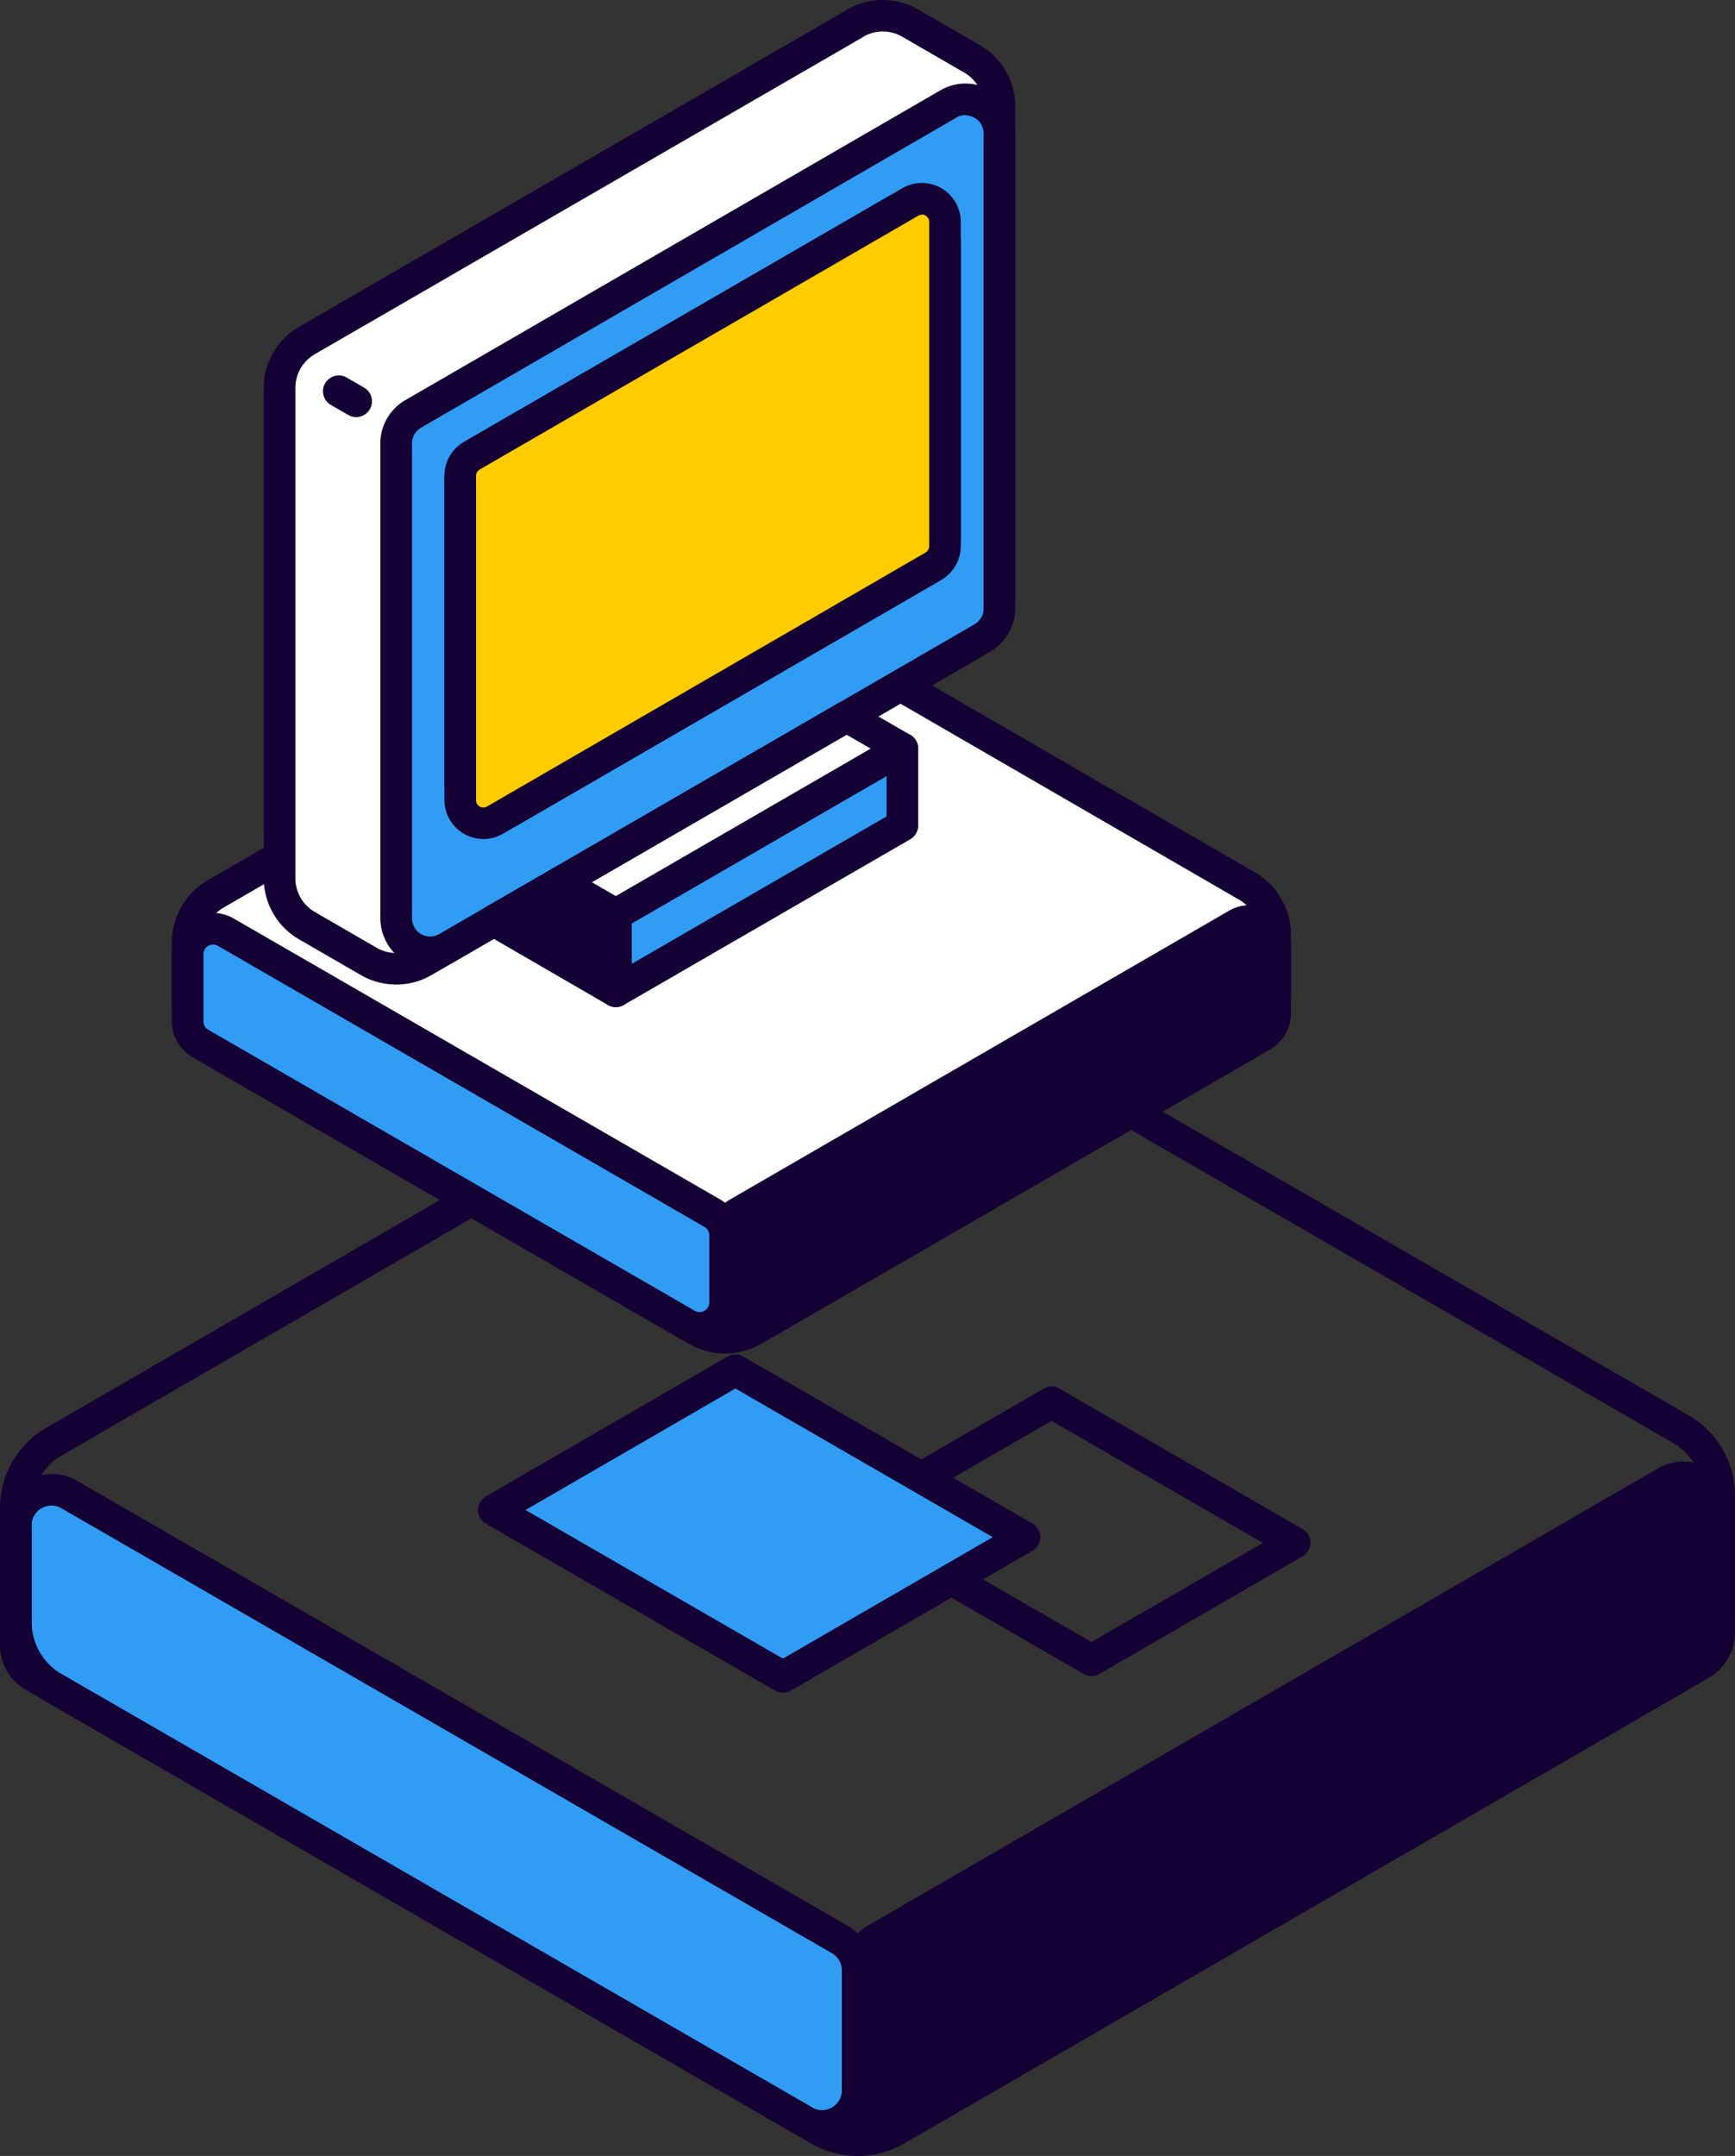
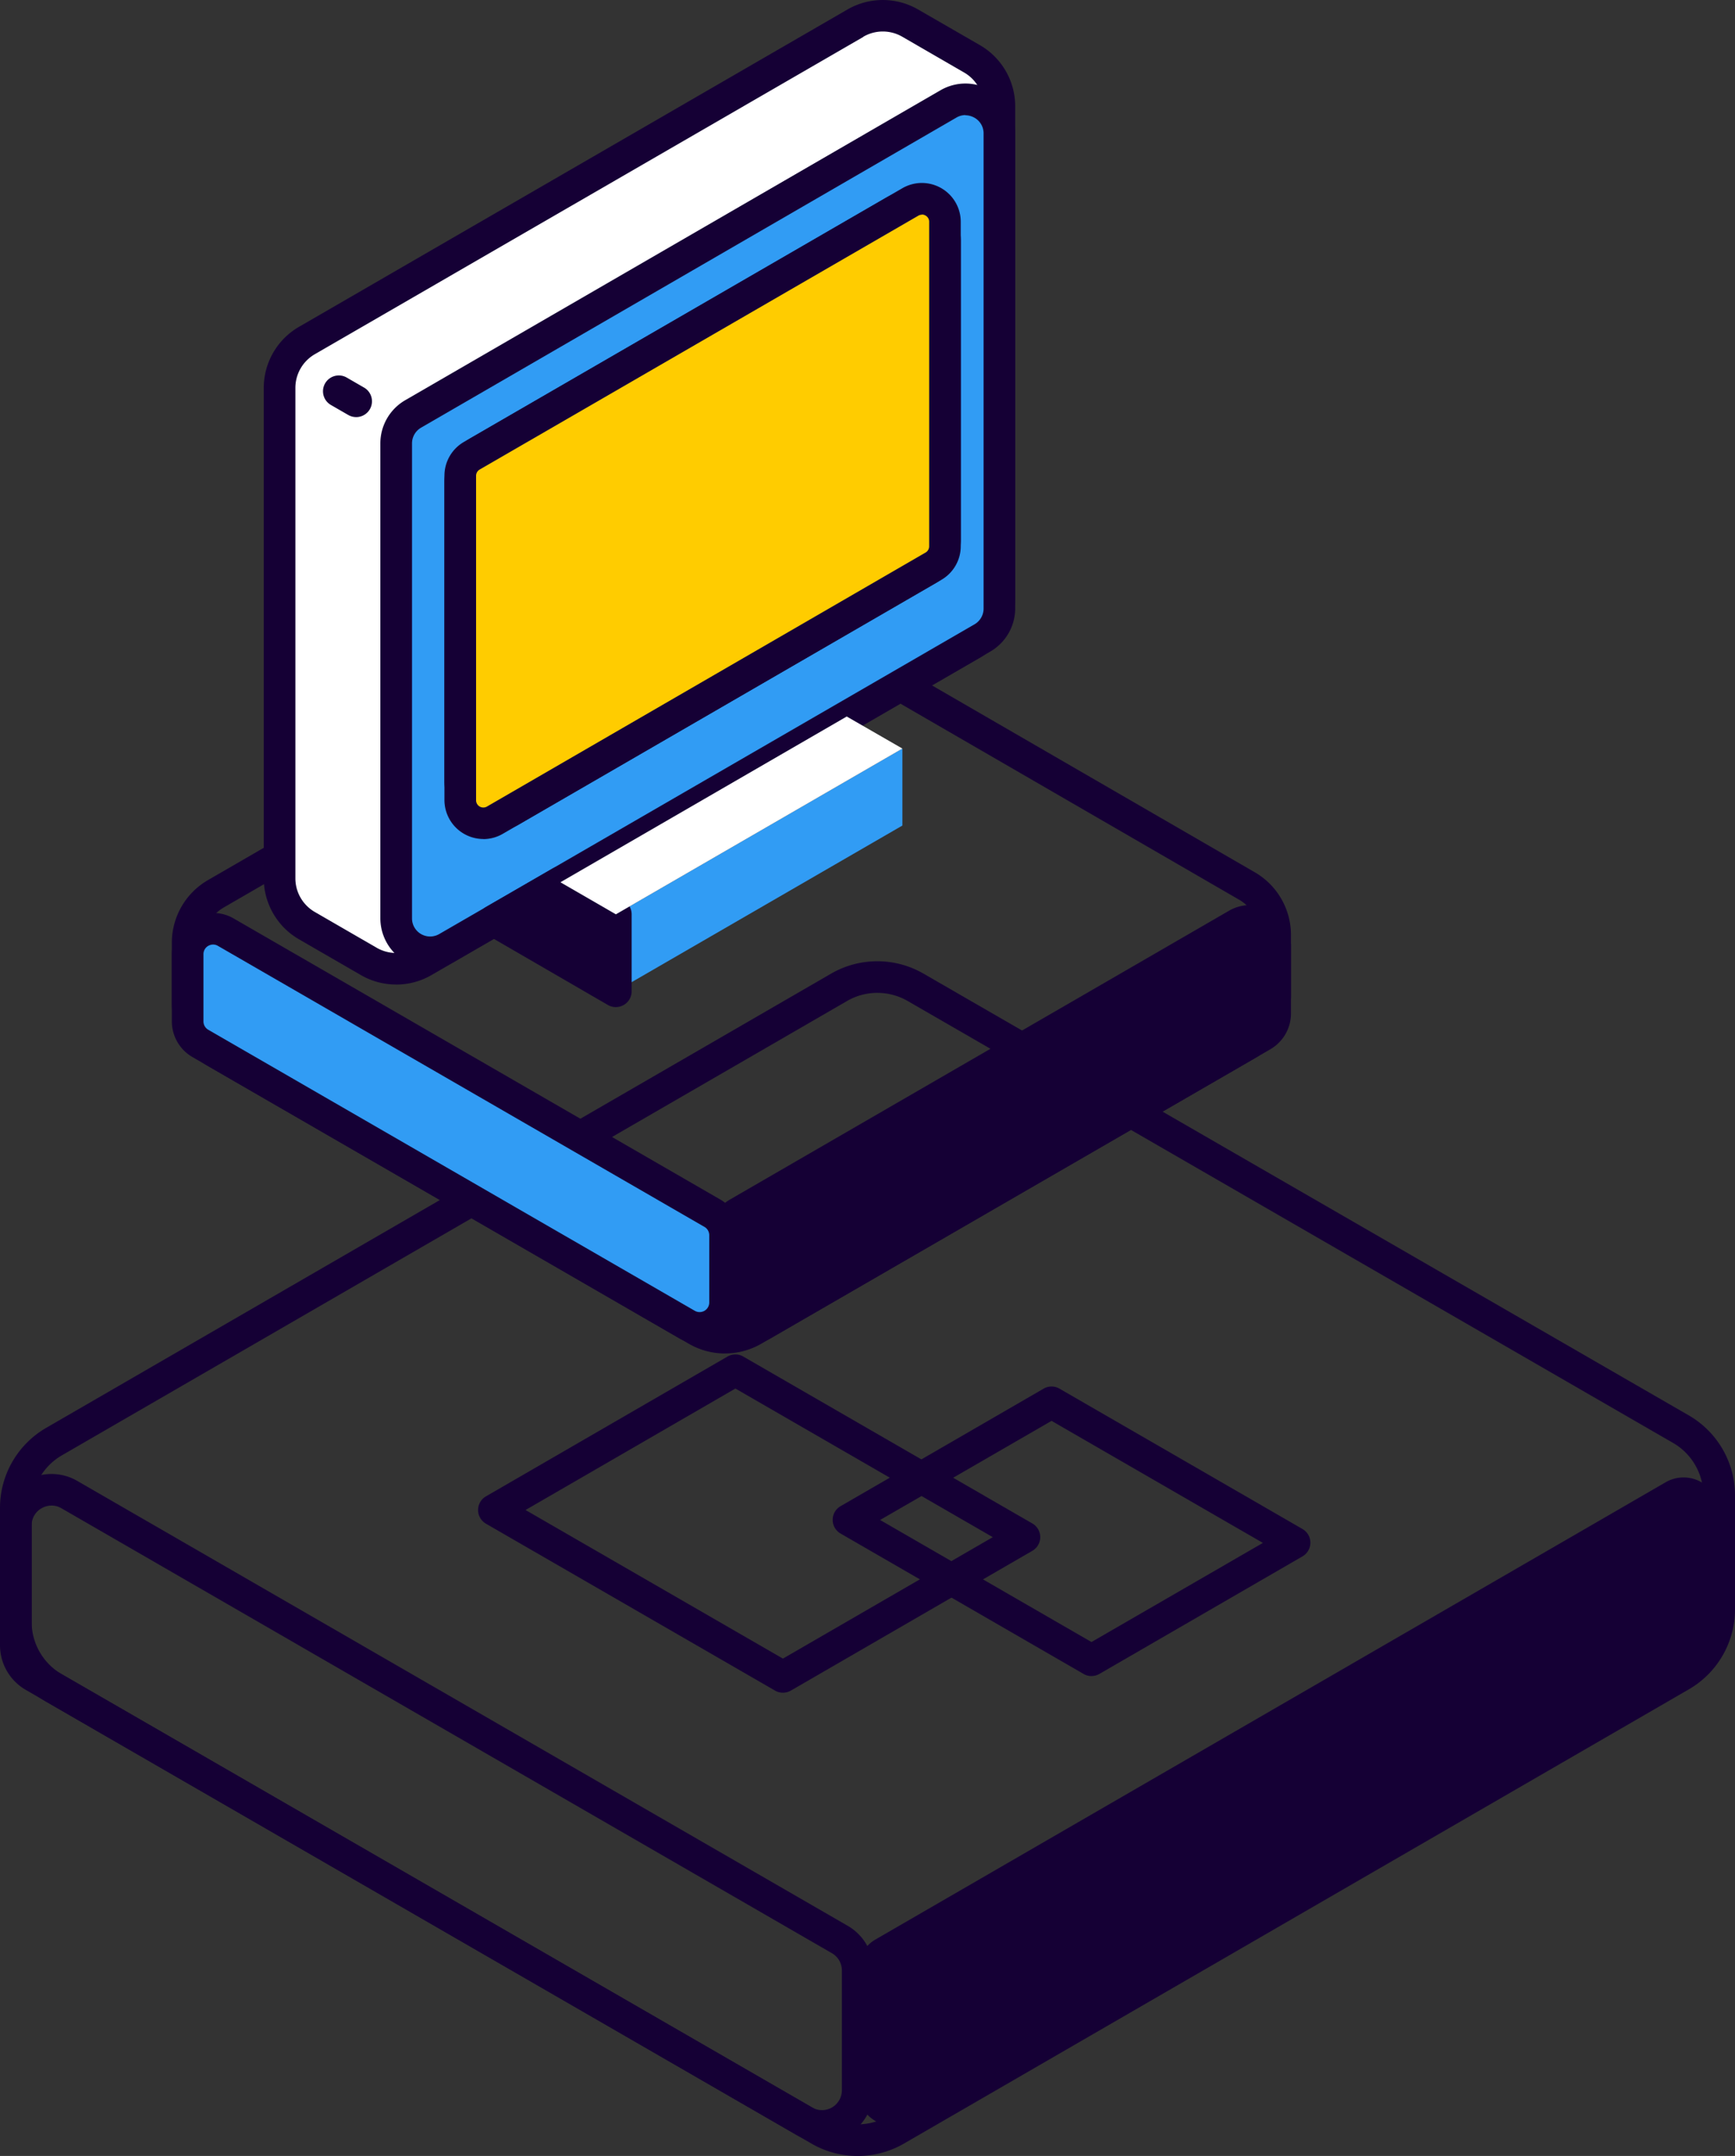
<svg xmlns="http://www.w3.org/2000/svg" width="82.29" height="102.236" viewBox="0 0 82.29 102.236">
  <rect x="0" y="0" width="82.29" height="102.236" fill="#333333" stroke="none" />
  <g id="浮島_パソコン" data-name="浮島＆パソコン" transform="translate(-79.93 -243.379)">
-     <path id="パス_54865" data-name="パス 54865" d="M120.61,336.814V342.5a1.691,1.691,0,0,1-2.537,1.465l-36.547-21.1a1.692,1.692,0,0,1-.846-1.465v-5.684a1.691,1.691,0,0,1,2.537-1.465l36.547,21.1a1.691,1.691,0,0,1,.846,1.465" fill="#319cf4" />
    <path id="パス_54866" data-name="パス 54866" d="M118.918,344.943a2.433,2.433,0,0,1-1.22-.331l-36.547-21.1A2.446,2.446,0,0,1,79.93,321.4v-5.684a2.442,2.442,0,0,1,3.662-2.114l36.547,21.1a2.446,2.446,0,0,1,1.221,2.114V342.5a2.45,2.45,0,0,1-2.442,2.445M82.376,314.772a.976.976,0,0,0-.475.129.925.925,0,0,0-.471.816V321.4a.943.943,0,0,0,.471.815l36.547,21.1a.942.942,0,0,0,1.412-.816v-5.684a.943.943,0,0,0-.471-.815L82.842,314.9a.924.924,0,0,0-.466-.129" fill="#150035" />
    <path id="パス_54867" data-name="パス 54867" d="M161.47,315.13v5.683a1.69,1.69,0,0,1-.844,1.463L123.148,343.96a1.692,1.692,0,0,1-2.538-1.465v-5.681a1.693,1.693,0,0,1,.844-1.465l37.478-21.682a1.69,1.69,0,0,1,2.538,1.463" fill="#150035" />
-     <path id="パス_54868" data-name="パス 54868" d="M122.3,344.94a2.452,2.452,0,0,1-2.442-2.445v-5.682a2.447,2.447,0,0,1,1.219-2.113l37.478-21.683a2.44,2.44,0,0,1,3.663,2.113v5.682A2.449,2.449,0,0,1,161,322.925l-37.478,21.683a2.426,2.426,0,0,1-1.222.332m37.472-30.755a.926.926,0,0,0-.466.13L121.829,336a.947.947,0,0,0-.47.815v5.682a.943.943,0,0,0,1.414.815l37.477-21.684a.943.943,0,0,0,.469-.814V315.13a.925.925,0,0,0-.471-.816.976.976,0,0,0-.475-.129" fill="#150035" />
    <path id="パス_54869" data-name="パス 54869" d="M120.608,345.615a4.372,4.372,0,0,1-2.185-.584L82.116,324.073a4.385,4.385,0,0,1-2.186-3.786v-5.41a4.385,4.385,0,0,1,2.182-3.784l37.241-21.547a4.385,4.385,0,0,1,4.374,0L160.034,310.5a4.383,4.383,0,0,1,2.186,3.786V319.7a4.384,4.384,0,0,1-2.182,3.783L122.8,345.029a4.376,4.376,0,0,1-2.189.586m.934-55.155a2.863,2.863,0,0,0-1.438.385L82.863,312.392a2.877,2.877,0,0,0-1.433,2.485v5.41a2.878,2.878,0,0,0,1.436,2.487l36.307,20.958a2.881,2.881,0,0,0,2.873,0l37.241-21.547a2.879,2.879,0,0,0,1.433-2.484v-5.411a2.88,2.88,0,0,0-1.436-2.487l-36.307-20.959a2.876,2.876,0,0,0-1.435-.383" fill="#150035" />
    <path id="パス_54870" data-name="パス 54870" d="M131.7,322.858a.737.737,0,0,1-.375-.1L119.8,316.1a.749.749,0,0,1,0-1.3l9.629-5.572a.747.747,0,0,1,.75,0l11.525,6.655a.749.749,0,0,1,0,1.3l-9.63,5.573a.737.737,0,0,1-.375.1m-10.026-7.4,10.025,5.788,8.131-4.7-10.025-5.788Z" fill="#150035" />
-     <path id="パス_54871" data-name="パス 54871" d="M103.357,314.983l11.452-6.626,13.706,7.913L117.063,322.9Z" fill="#319cf4" />
+     <path id="パス_54871" data-name="パス 54871" d="M103.357,314.983L117.063,322.9Z" fill="#319cf4" />
    <path id="パス_54872" data-name="パス 54872" d="M117.064,323.647a.748.748,0,0,1-.375-.1l-13.707-7.913a.749.749,0,0,1,0-1.3l11.452-6.627a.745.745,0,0,1,.75,0l13.707,7.913a.749.749,0,0,1,0,1.3l-11.452,6.627a.751.751,0,0,1-.375.1m-12.208-8.664,12.207,7.047,9.954-5.759-12.207-7.048Z" fill="#150035" />
-     <path id="パス_54873" data-name="パス 54873" d="M140.41,287.712v2.881a2.679,2.679,0,0,1-1.337,2.318L115.66,306.453a2.681,2.681,0,0,1-2.68,0L90.169,293.281a2.679,2.679,0,0,1-1.339-2.32v-2.879a2.677,2.677,0,0,1,1.337-2.318L113.6,272.2a2.679,2.679,0,0,1,2.683,0l22.791,13.19a2.677,2.677,0,0,1,1.337,2.318" fill="#fff" />
    <path id="パス_54874" data-name="パス 54874" d="M114.319,307.561a3.433,3.433,0,0,1-1.714-.458L89.794,293.93a3.438,3.438,0,0,1-1.714-2.969v-2.879a3.436,3.436,0,0,1,1.711-2.967l23.432-13.561a3.439,3.439,0,0,1,3.434,0l22.792,13.191a3.437,3.437,0,0,1,1.711,2.967v2.881a3.438,3.438,0,0,1-1.712,2.967L116.035,307.1a3.435,3.435,0,0,1-1.716.459m.621-34.967a1.923,1.923,0,0,0-.966.259L90.542,286.412a1.937,1.937,0,0,0-.962,1.67v2.879a1.932,1.932,0,0,0,.964,1.67L113.355,305.8a1.934,1.934,0,0,0,1.929,0L138.7,292.261a1.931,1.931,0,0,0,.963-1.668v-2.881a1.932,1.932,0,0,0-.962-1.669l-22.792-13.191a1.932,1.932,0,0,0-.966-.258" fill="#150035" />
    <path id="パス_54875" data-name="パス 54875" d="M120.5,244.475,94.482,259.528a2.589,2.589,0,0,0-1.292,2.241v23.262a2.589,2.589,0,0,0,1.295,2.242l2.94,1.7a2.589,2.589,0,0,0,2.589,0l3.346-1.933,3.15-1.82,13.58-7.86,5.948-3.442a2.591,2.591,0,0,0,1.292-2.241V248.412a2.588,2.588,0,0,0-1.3-2.243l-2.939-1.7a2.591,2.591,0,0,0-2.59,0m2.953,26.179-17.812,10.312a2.588,2.588,0,0,1-3.886-2.24V266.8a2.589,2.589,0,0,1,1.292-2.241l17.812-10.3a2.589,2.589,0,0,1,3.886,2.241v11.919a2.59,2.59,0,0,1-1.292,2.24" fill="#fff" />
    <path id="パス_54876" data-name="パス 54876" d="M98.719,290.065a3.344,3.344,0,0,1-1.668-.445l-2.941-1.7a3.347,3.347,0,0,1-1.67-2.892V261.77a3.346,3.346,0,0,1,1.667-2.89l26.023-15.054a3.348,3.348,0,0,1,3.34,0l2.939,1.695a3.349,3.349,0,0,1,1.671,2.893v23.262a3.349,3.349,0,0,1-1.667,2.889l-26.024,15.055a3.335,3.335,0,0,1-1.67.447m22.162-44.94L94.858,260.178a1.845,1.845,0,0,0-.918,1.592v23.261a1.843,1.843,0,0,0,.92,1.593l2.94,1.7a1.846,1.846,0,0,0,1.839,0l26.023-15.055a1.846,1.846,0,0,0,.918-1.591V248.412a1.845,1.845,0,0,0-.92-1.593l-2.939-1.7a1.841,1.841,0,0,0-1.84,0M104.349,282.07a3.35,3.35,0,0,1-3.339-3.344V266.8a3.346,3.346,0,0,1,1.667-2.889L120.489,253.6a3.339,3.339,0,0,1,5.011,2.89v11.919a3.348,3.348,0,0,1-1.666,2.889l-17.812,10.312a3.326,3.326,0,0,1-1.673.455m17.812-27.417a1.836,1.836,0,0,0-.921.25l-17.812,10.305a1.846,1.846,0,0,0-.918,1.591v11.927a1.839,1.839,0,0,0,2.76,1.592l17.812-10.312a1.846,1.846,0,0,0,.918-1.592V256.495a1.846,1.846,0,0,0-1.839-1.842" fill="#150035" />
    <path id="パス_54877" data-name="パス 54877" d="M96.822,263.157a.744.744,0,0,1-.375-.1l-.822-.474a.75.75,0,1,1,.75-1.3l.822.475a.75.75,0,0,1-.375,1.4" fill="#150035" />
    <path id="パス_54878" data-name="パス 54878" d="M98.72,264.4v22.524a1.61,1.61,0,0,0,2.415,1.393l2.225-1.285,3.15-1.82,13.58-7.86,6.437-3.725a1.61,1.61,0,0,0,.8-1.393V249.707a1.61,1.61,0,0,0-2.416-1.393l-25.391,14.7a1.61,1.61,0,0,0-.8,1.393" fill="#319cf4" />
    <path id="パス_54879" data-name="パス 54879" d="M100.33,289.291a2.369,2.369,0,0,1-2.36-2.363V264.4a2.366,2.366,0,0,1,1.177-2.042l25.392-14.7a2.359,2.359,0,0,1,3.541,2.042v22.531a2.369,2.369,0,0,1-1.177,2.042l-25.394,14.69a2.344,2.344,0,0,1-1.179.32m25.386-40.446a.845.845,0,0,0-.426.119L99.9,263.66a.864.864,0,0,0-.429.745v22.523a.86.86,0,0,0,1.289.745l25.393-14.69a.864.864,0,0,0,.428-.744V249.708a.847.847,0,0,0-.43-.745.892.892,0,0,0-.434-.118" fill="#150035" />
    <path id="パス_54880" data-name="パス 54880" d="M123.947,270.371l-19.771,11.446a1.609,1.609,0,0,1-2.416-1.393v-14.19a1.609,1.609,0,0,1,.8-1.393L122.335,253.4a1.61,1.61,0,0,1,2.415,1.394v14.181a1.61,1.61,0,0,1-.8,1.393" fill="#319cf4" />
    <path id="パス_54881" data-name="パス 54881" d="M103.369,282.788a2.368,2.368,0,0,1-2.359-2.363V266.234a2.366,2.366,0,0,1,1.178-2.042l19.771-11.438A2.359,2.359,0,0,1,125.5,254.8v14.181a2.365,2.365,0,0,1-1.178,2.042l-19.77,11.446a2.353,2.353,0,0,1-1.183.322m19.767-28.854a.845.845,0,0,0-.426.119l-19.771,11.438a.859.859,0,0,0-.429.743v14.191a.859.859,0,0,0,1.29.743l19.771-11.446a.863.863,0,0,0,.429-.744V254.8a.847.847,0,0,0-.43-.745.892.892,0,0,0-.434-.118" fill="#150035" />
    <path id="パス_54882" data-name="パス 54882" d="M124.75,253.9v15.372a1.1,1.1,0,0,1-.546.947l-20.8,12.043a1.094,1.094,0,0,1-1.642-.947V265.937a1.093,1.093,0,0,1,.546-.947l20.8-12.034a1.094,1.094,0,0,1,1.642.947" fill="#fc0" />
    <path id="パス_54883" data-name="パス 54883" d="M102.854,283.165a1.85,1.85,0,0,1-1.844-1.847V265.937a1.849,1.849,0,0,1,.921-1.6l20.8-12.034a1.844,1.844,0,0,1,2.767,1.6v15.372a1.846,1.846,0,0,1-.92,1.6l-20.8,12.043a1.849,1.849,0,0,1-.925.251m20.8-29.608a.34.34,0,0,0-.171.048l-20.8,12.035a.344.344,0,0,0-.172.3v15.381a.344.344,0,0,0,.517.3l20.8-12.043a.342.342,0,0,0,.172-.3V253.9a.333.333,0,0,0-.172-.3.349.349,0,0,0-.173-.048" fill="#150035" />
    <path id="パス_54884" data-name="パス 54884" d="M122.73,278.876v3.65l-13.59,7.86v-3.65Z" fill="#319cf4" />
-     <path id="パス_54885" data-name="パス 54885" d="M109.14,291.136a.749.749,0,0,1-.75-.75v-3.65a.75.75,0,0,1,.375-.649l13.589-7.86a.751.751,0,0,1,1.126.65v3.649a.751.751,0,0,1-.375.65l-13.59,7.86a.748.748,0,0,1-.375.1m.75-3.967v1.917l12.09-6.992v-1.917Z" fill="#150035" />
    <path id="パス_54886" data-name="パス 54886" d="M109.14,286.736v3.65l-5.78-3.35,3.15-1.82Z" fill="#150035" />
    <path id="パス_54887" data-name="パス 54887" d="M109.14,291.136a.752.752,0,0,1-.376-.1l-5.781-3.35a.75.75,0,0,1,0-1.3l3.15-1.82a.752.752,0,0,1,.751,0l2.63,1.52a.749.749,0,0,1,.375.649v3.65a.75.75,0,0,1-.75.75m-4.283-4.1,3.533,2.047v-1.915l-1.881-1.087Z" fill="#150035" />
    <path id="パス_54888" data-name="パス 54888" d="M122.73,278.876l-13.59,7.86-2.63-1.52,13.58-7.86Z" fill="#fff" />
-     <path id="パス_54889" data-name="パス 54889" d="M109.14,287.487a.751.751,0,0,1-.375-.1l-2.631-1.52a.75.75,0,0,1,0-1.3l13.581-7.86a.743.743,0,0,1,.749,0l2.64,1.52a.75.75,0,0,1,0,1.3l-13.59,7.86a.752.752,0,0,1-.376.1m-1.132-2.271,1.132.654,12.09-6.992-1.139-.655Z" fill="#150035" />
    <path id="パス_54890" data-name="パス 54890" d="M114.32,301.953v3.185a1.206,1.206,0,0,1-1.809,1.044L89.433,292.855a1.2,1.2,0,0,1-.6-1.044v-3.185a1.205,1.205,0,0,1,1.809-1.044l23.078,13.327a1.2,1.2,0,0,1,.6,1.044" fill="#319cf4" />
    <path id="パス_54891" data-name="パス 54891" d="M113.114,307.1a1.959,1.959,0,0,1-.978-.265L89.058,293.505a1.961,1.961,0,0,1-.978-1.693v-3.185a1.955,1.955,0,0,1,2.934-1.694l23.078,13.327a1.962,1.962,0,0,1,.978,1.694v3.185a1.938,1.938,0,0,1-.978,1.694,1.959,1.959,0,0,1-.978.265M90.038,288.169a.483.483,0,0,0-.23.062.451.451,0,0,0-.228.4v3.185a.455.455,0,0,0,.228.394l23.078,13.328a.457.457,0,0,0,.684-.395v-3.185a.458.458,0,0,0-.228-.4L90.264,288.231a.452.452,0,0,0-.226-.062" fill="#150035" />
    <path id="パス_54892" data-name="パス 54892" d="M140.41,288.258v3.184a1.205,1.205,0,0,1-.6,1.044l-23.678,13.7a1.206,1.206,0,0,1-1.81-1.044v-3.184a1.209,1.209,0,0,1,.6-1.044l23.678-13.7a1.206,1.206,0,0,1,1.81,1.044" fill="#150035" />
    <path id="パス_54893" data-name="パス 54893" d="M115.526,307.1a1.963,1.963,0,0,1-1.956-1.959v-3.184a1.963,1.963,0,0,1,.976-1.693l23.679-13.7a1.955,1.955,0,0,1,2.935,1.693v3.184a1.964,1.964,0,0,1-.977,1.693L116.5,306.83a1.946,1.946,0,0,1-.979.266M139.2,287.8a.444.444,0,0,0-.226.063l-23.679,13.7a.458.458,0,0,0-.227.395v3.184a.455.455,0,0,0,.684.394l23.678-13.7a.455.455,0,0,0,.228-.394v-3.184a.451.451,0,0,0-.228-.4.483.483,0,0,0-.23-.062" fill="#150035" />
  </g>
</svg>